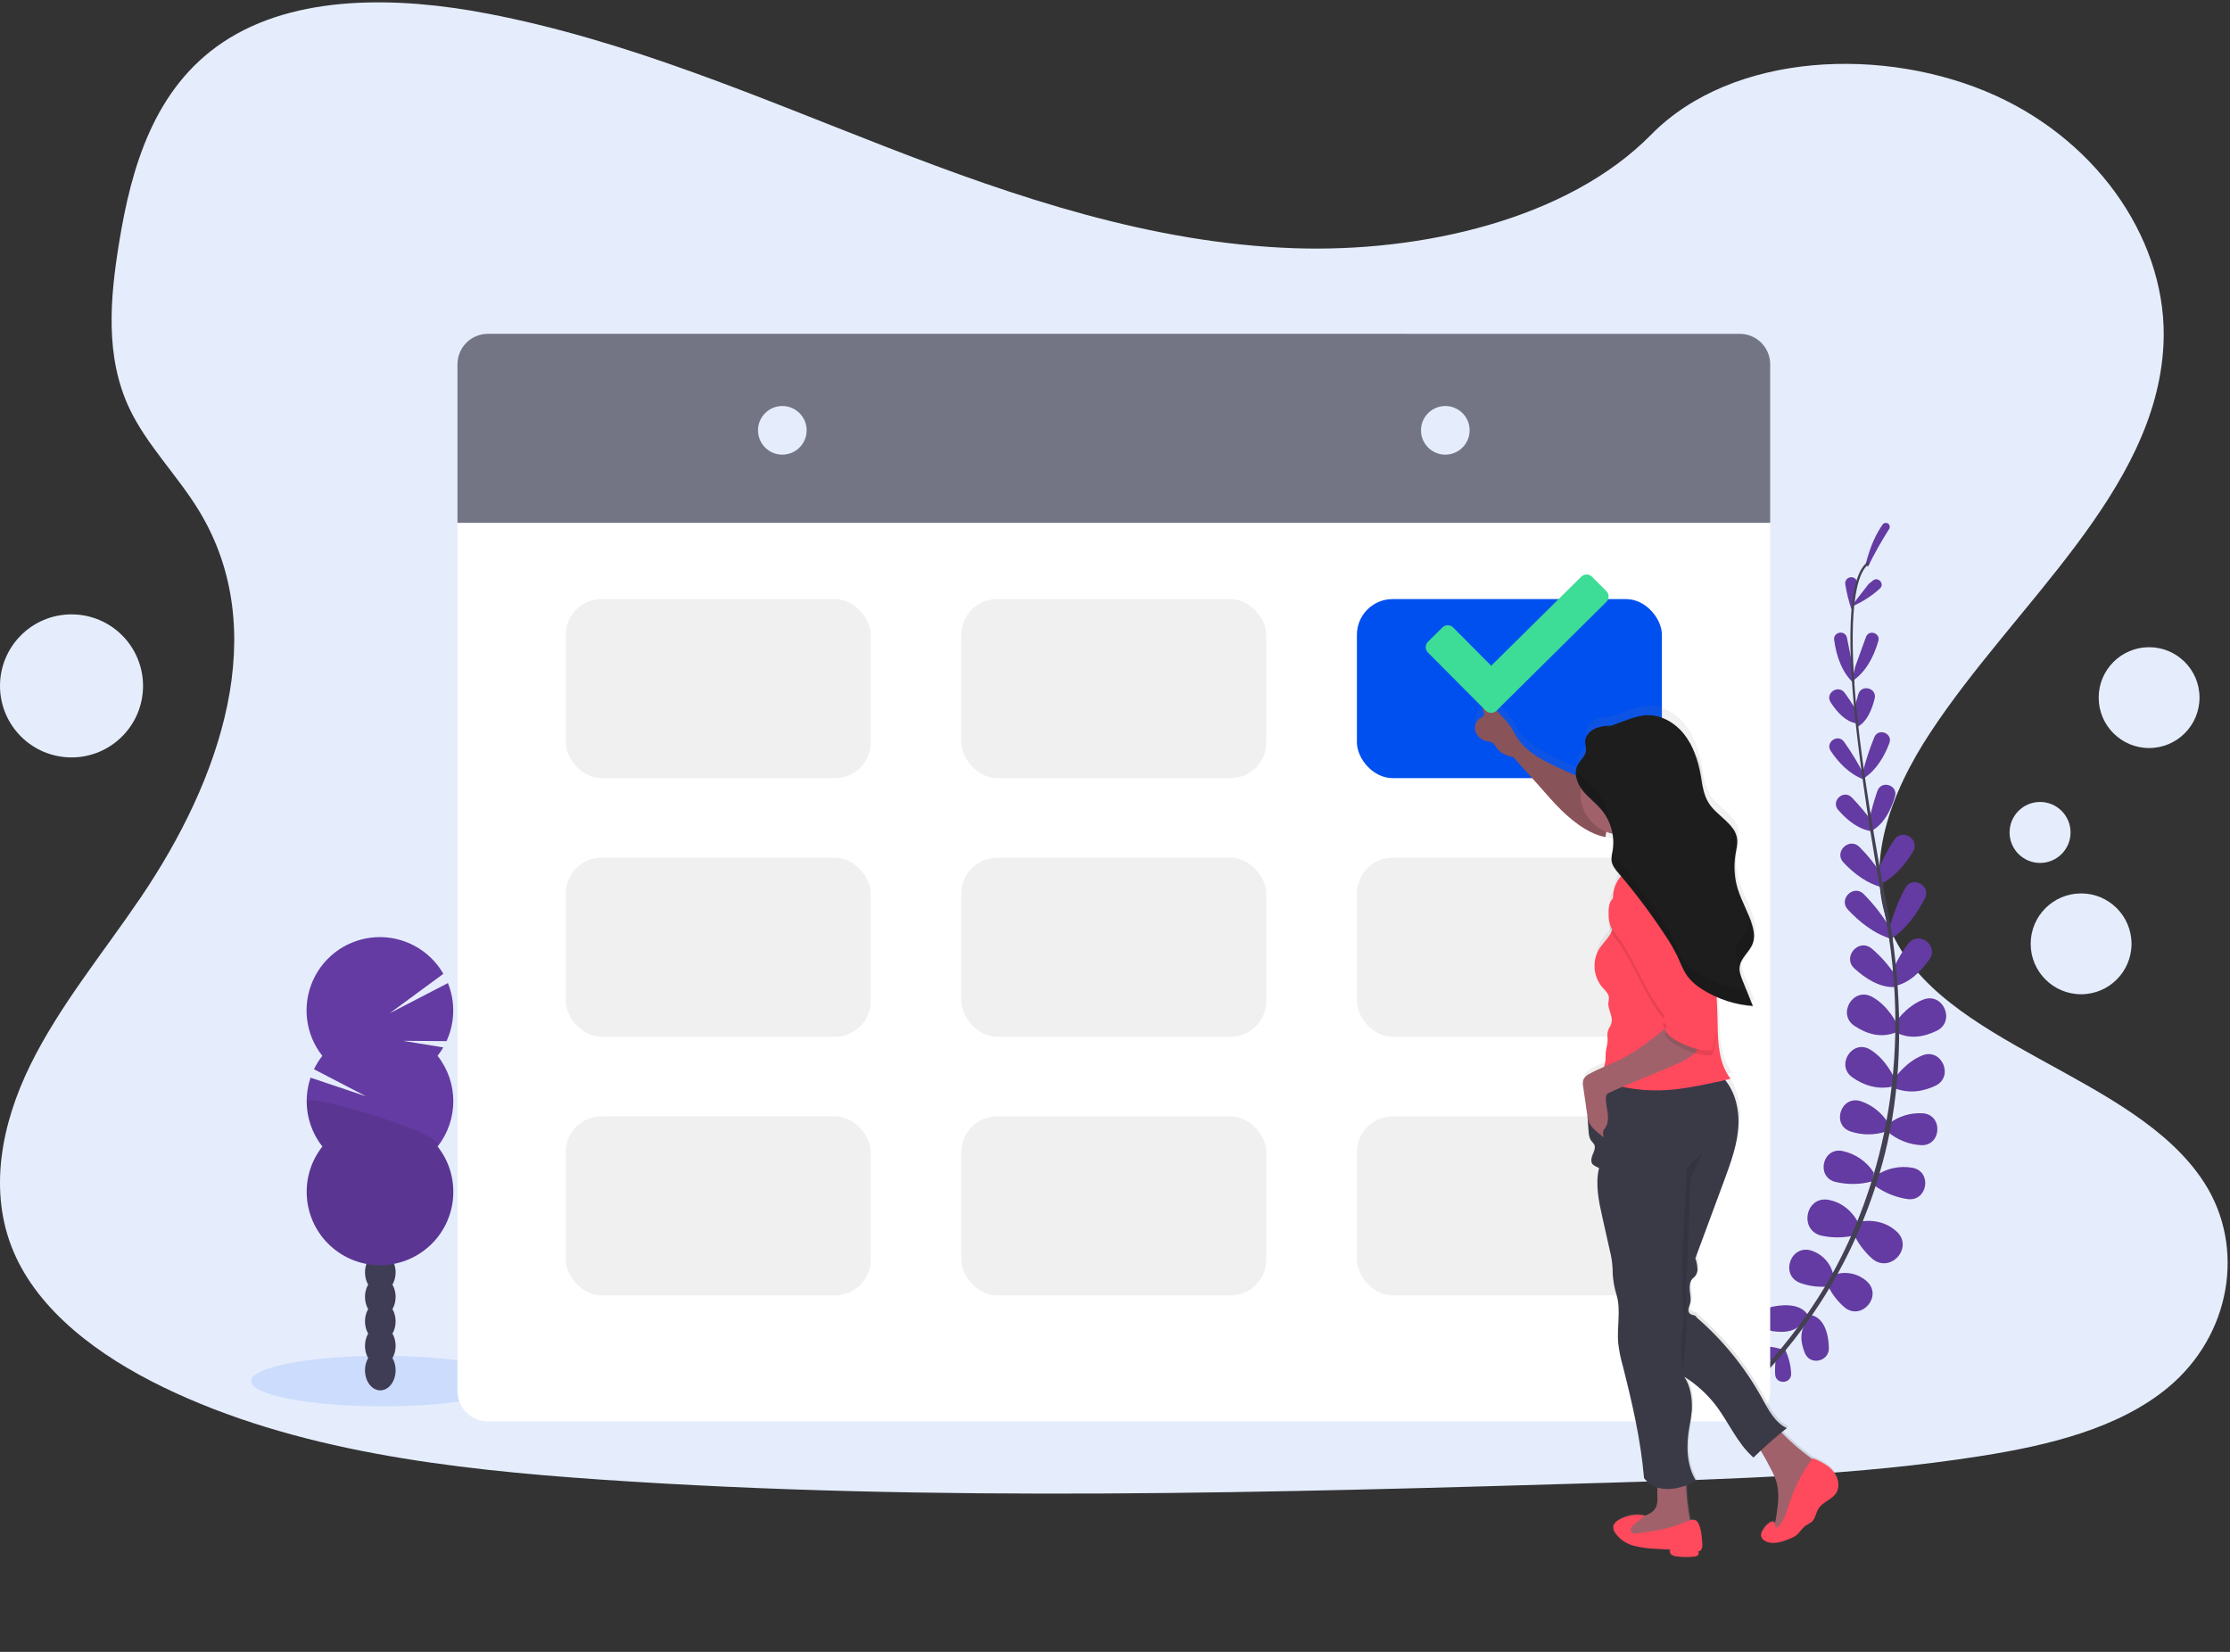
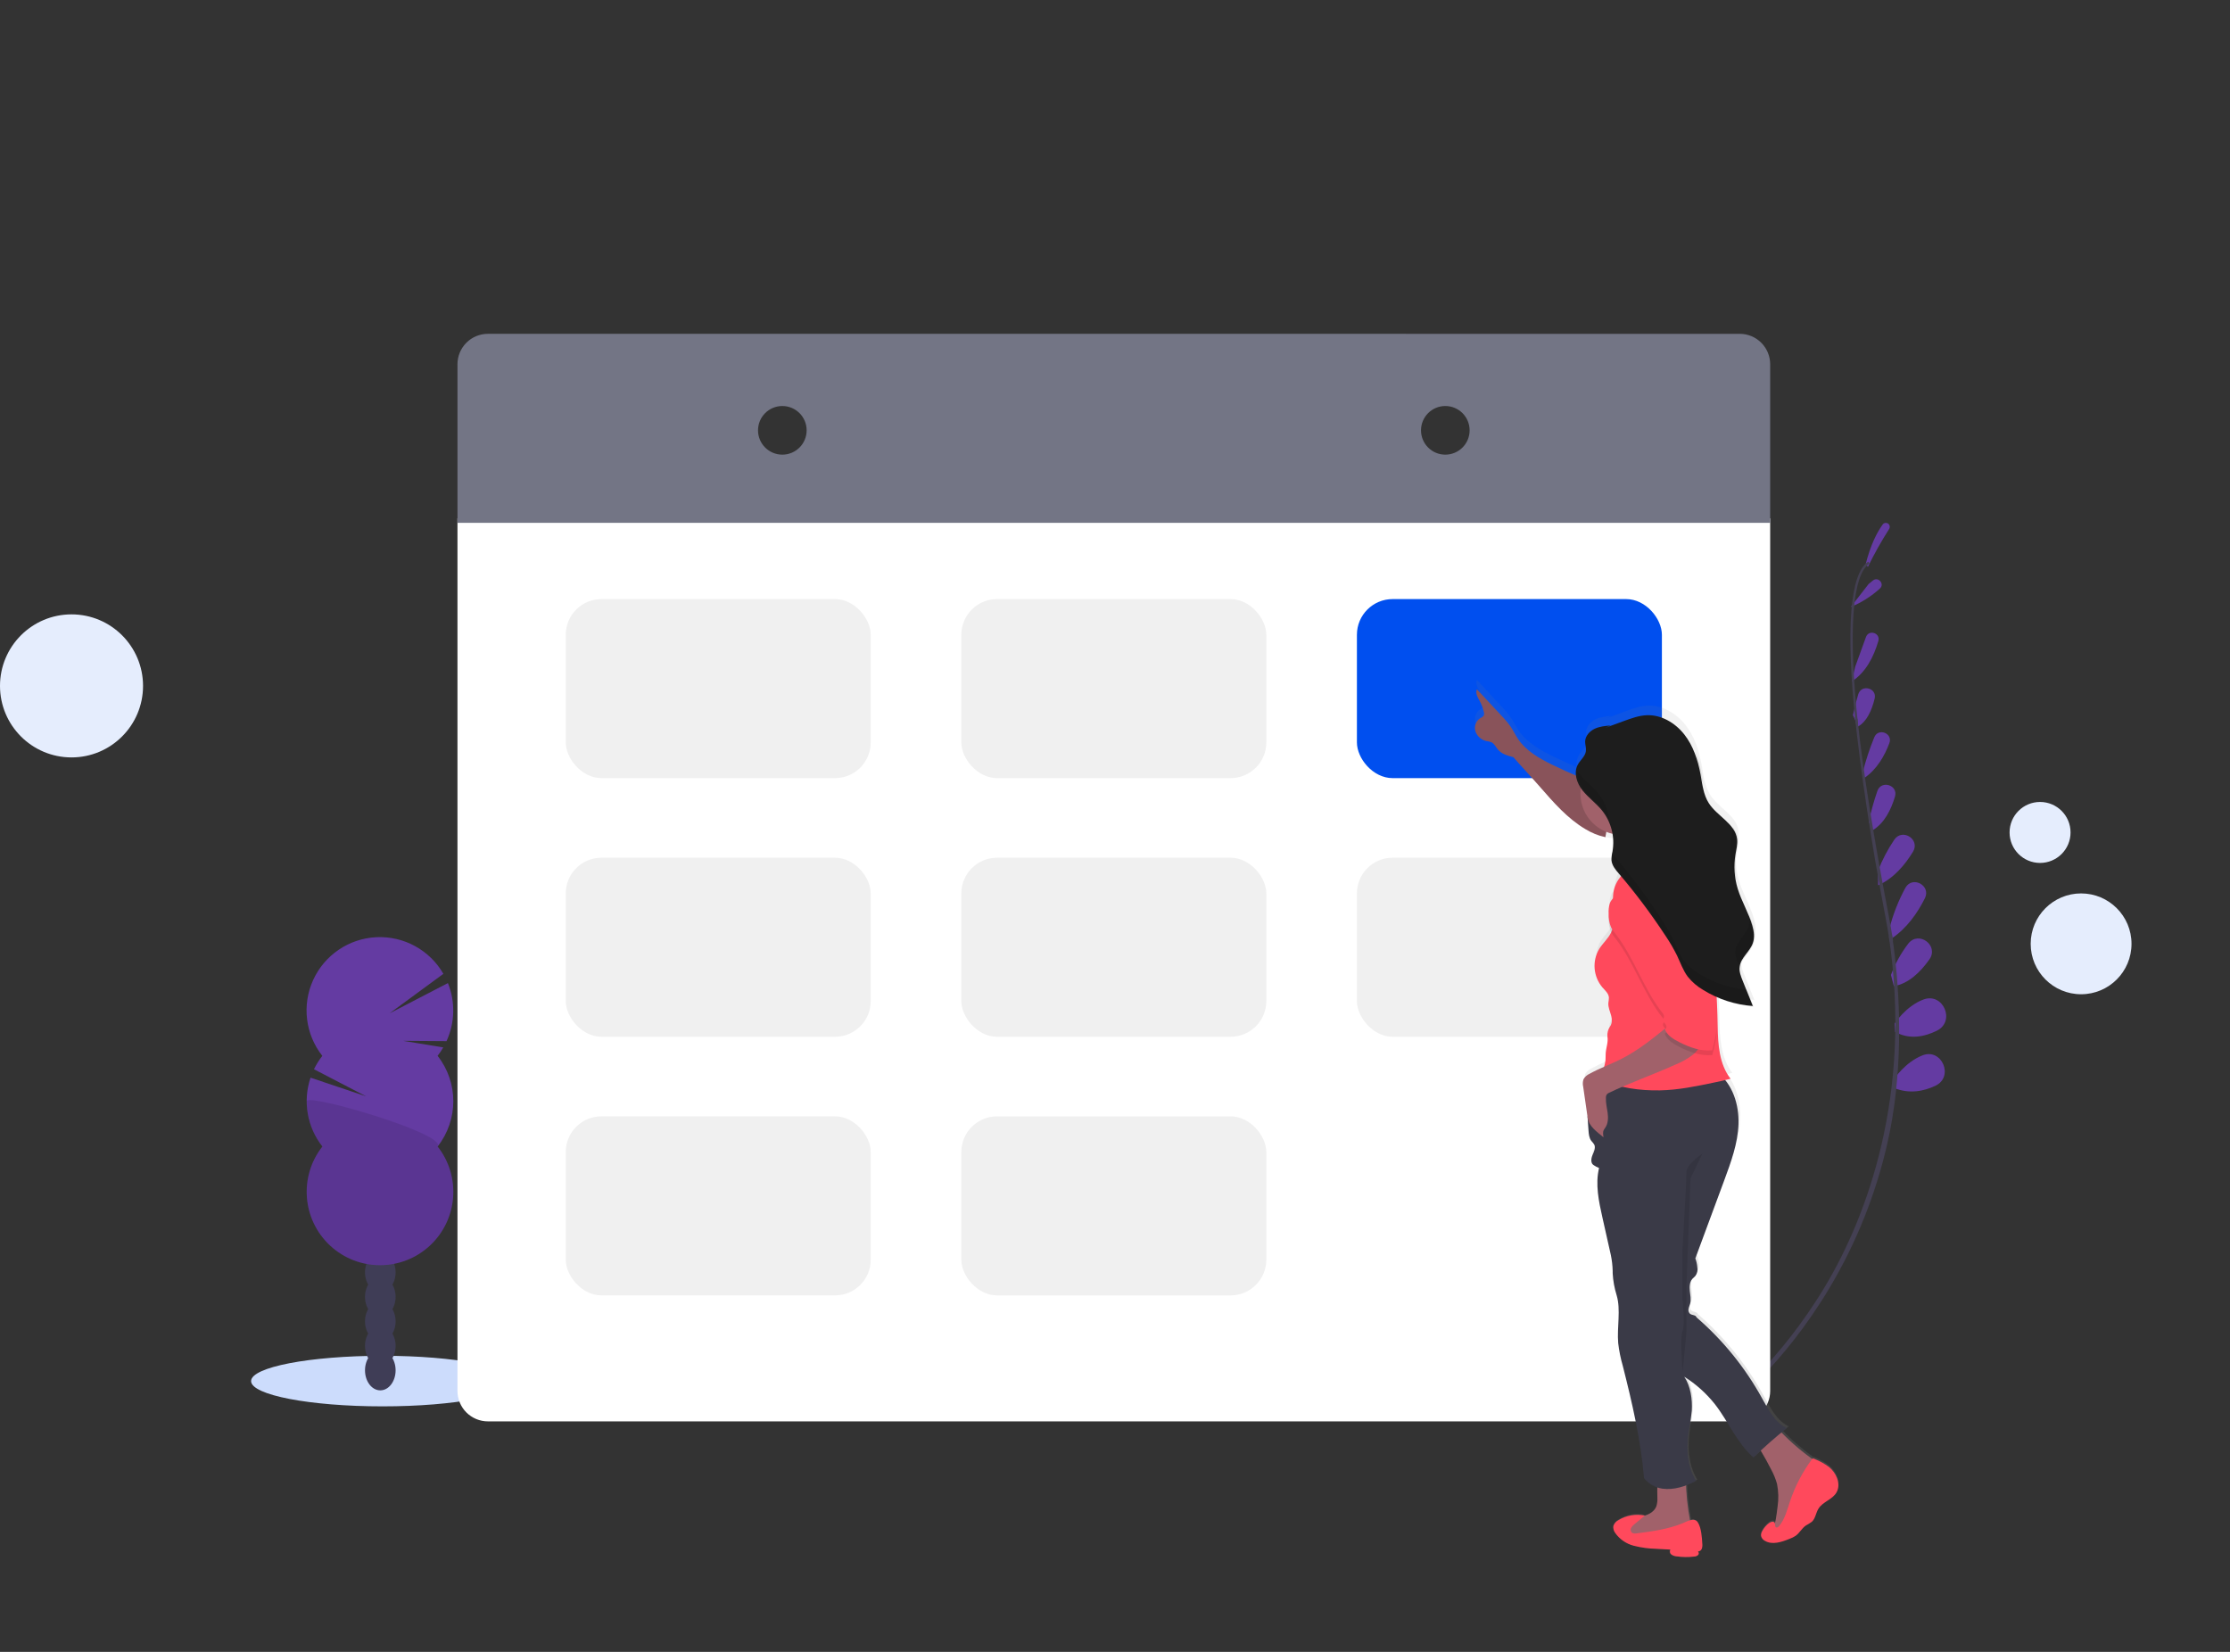
<svg xmlns="http://www.w3.org/2000/svg" width="540" height="400" viewBox="0 0 540 400">
  <rect x="0" y="0" width="540" height="400" fill="#333333" stroke="none" />
  <defs>
    <linearGradient id="prefix__a" x1="50.03%" x2="50.03%" y1="99.998%" y2="-.004%">
      <stop offset="0%" stop-color="gray" stop-opacity=".25" />
      <stop offset="54%" stop-color="gray" stop-opacity=".12" />
      <stop offset="100%" stop-color="gray" stop-opacity=".1" />
    </linearGradient>
  </defs>
  <g fill="none" fill-rule="evenodd" transform="translate(0 .565)">
    <g transform="translate(0 .003)">
-       <path fill="#E5EDFD" d="M313.412 59.54c-34.58-1.2-67.515-12.37-98.967-24.586C182.992 22.737 151.84 9.2 118.083 2.729 96.377-1.437 71.548-2.026 54.055 9.617 37.22 20.819 31.784 40.157 28.857 58.105c-2.2 13.503-3.49 27.71 2.535 40.351 4.184 8.773 11.616 16.149 16.737 24.553 17.881 29.25 5.26 65.31-14.136 93.871-9.086 13.393-19.635 26.174-26.646 40.433-7.01 14.259-10.244 30.598-4.08 45.168 6.084 14.417 20.564 25.246 36.283 32.866 31.869 15.445 69.452 19.874 106.098 22.38 81.125 5.55 162.686 3.148 244.026.742 30.1-.894 60.337-1.794 89.949-6.452 16.446-2.583 33.422-6.697 45.364-16.594 15.154-12.575 18.913-33.87 8.756-49.64-17.034-26.452-64.134-33.005-76.037-61.408-6.557-15.622.177-33.028 9.703-47.516 20.43-31.092 54.675-58.356 56.478-93.89 1.243-24.396-15.222-48.848-40.678-60.394-26.684-12.102-63.68-10.58-83.368 9.456-20.272 20.63-55.894 28.566-86.429 27.509z" />
-       <path fill="#643BA2" d="M431.504 326.177c-1.94-.628-3.991-.846-6.02-.64-2.473.267-2.124 4.032.358 3.855 1.241-.096 2.47-.322 3.663-.675l2-2.54zM432.255 326.21c.893 1.837 1.395 3.839 1.473 5.88.081 2.487-3.697 2.664-3.869.181-.075-1.243-.02-2.49.163-3.721l2.233-2.34zM437.879 318.156s-1.21-3.798-8.608-2.325c-3.348.665-3.257 5.467.095 5.974h.144c4.883.68 6.58-1.258 8.369-3.65zM438.649 317.931s3.974.311 4.222 7.845c.115 3.39-4.576 4.42-5.834 1.272 0-.048-.033-.091-.053-.139-1.755-4.596-.258-6.692 1.665-8.978zM443.957 308.221c-.569-2.807-2.61-5.087-5.337-5.96-5.007-1.578-7.652 5.912-2.76 7.816 2.025.74 4.181 1.052 6.332.918l1.765-2.774zM450.064 295.713s-2.023-4.783-7.27-5.74c-5.56-1.019-7.244 7.337-1.75 8.672 2.466.536 5.015.557 7.49.062l1.53-2.994zM453.75 283.396c-1.73-2.72-4.492-4.62-7.65-5.262-4.783-.899-6.394 6.262-1.698 7.486 2.949.721 6.033.679 8.962-.124l.387-2.1zM457.228 271.39c-1.526-2.516-3.9-4.404-6.696-5.324-4.782-1.468-7.144 5.783-2.39 7.362 2.817.935 5.864.923 8.674-.034l.412-2.004zM458.69 260.45s-1.912-4.486-5.81-6.858c-4.342-2.646-8.478 3.826-4.303 6.74 2.572 1.802 5.867 3.046 9.717 2.214l.397-2.095zM459.413 247.474s-2.109-4.53-6.155-6.697c-4.524-2.391-8.46 4.219-4.198 7.07 2.788 1.86 6.269 3.066 9.966 1.612l.387-1.985zM458.963 235.64c-1.578-2.45-3.512-4.65-5.738-6.53-3.166-2.587-7.173 2.072-4.175 4.837 2.769 2.54 6.217 4.673 9.78 4.5l.133-2.807zM457.763 224.285c-1.808-3.05-3.986-5.865-6.485-8.38-2.477-2.392-6.14 1.252-3.825 3.773 2.673 2.87 6.279 5.845 10.611 7.146l-.3-2.54zM455.444 210.93c-1.491-2.318-3.227-4.469-5.18-6.415-2.496-2.444-6.26 1.234-3.863 3.774 2.544 2.703 5.834 5.233 9.693 6.094l-.65-3.453zM453.416 198.47c-1.533-2.076-3.196-4.052-4.978-5.918-2-2.061-5.194.837-3.31 3.01 2.215 2.553 5.055 4.816 8.322 5.18l-.034-2.273zM451.312 186.913c-1.398-2.737-2.996-5.367-4.782-7.869-1.497-2.047-4.615.144-3.204 2.249 1.846 2.76 4.409 5.49 7.776 6.806l.21-1.186zM449.576 171.554s-1.181-2.004-2.87-4.334c-1.558-2.147-4.848.072-3.404 2.296 1.626 2.492 3.663 4.616 6.035 5.037l.239-3zM448.749 161.375l-1.497-7.486c-.397-1.98-3.348-1.506-3.109.479.536 3.998 1.913 8.021 4.912 10.662l-.306-3.655zM449.638 140.1c-.288-.686-1.043-1.047-1.757-.842-.715.205-1.163.911-1.045 1.645.333 2.08.838 4.127 1.511 6.122l1.291-6.926zM444.292 308.073c2.72-.898 5.713-.254 7.823 1.683 3.826 3.574-1.348 9.567-5.427 6.271-1.644-1.394-2.984-3.112-3.936-5.046l1.54-2.908zM450.403 295.258s5.031-1.215 8.924 2.43c4.127 3.865-1.578 10.193-5.925 6.573-1.9-1.663-3.435-3.7-4.51-5.984l1.511-3.019zM454.08 284.238c2.629-1.882 5.91-2.61 9.087-2.019 4.782.957 3.591 8.194-1.224 7.577-3.004-.436-5.848-1.63-8.264-3.468l.402-2.09zM457.467 271.457c2.35-1.765 5.254-2.632 8.187-2.444 5.002.435 4.466 8.036-.54 7.72-2.965-.185-5.787-1.336-8.035-3.277l.388-1.999z" />
      <path fill="#643BA2" d="M458.629 260.762s2.654-4.095 6.89-5.769c4.702-1.86 7.72 5.185 3.152 7.352-2.869 1.354-6.327 2.038-10 .55l-.042-2.133zM458.796 247.278s2.683-4.21 6.973-5.817c4.782-1.794 7.838 5.286 3.242 7.558-3.008 1.483-6.619 2.22-10.09.296l-.125-2.037zM457.897 235.516c1.017-2.73 2.436-5.294 4.208-7.606 2.535-3.21 7.465.479 5.113 3.827-2.162 3.075-5.05 5.893-8.608 6.49l-.713-2.711zM457.529 224.265c.88-3.442 2.184-6.762 3.883-9.882 1.717-2.975 6.246-.512 4.706 2.56-1.76 3.515-4.4 7.365-8.197 9.829l-.392-2.507zM454.755 210.308c1.033-2.653 2.358-5.183 3.95-7.543 1.97-2.87 6.337-.058 4.534 2.908-1.96 3.233-4.725 6.486-8.431 8.131l-.053-3.496zM452.546 198.402c.533-2.523 1.225-5.01 2.07-7.447.957-2.712 5.074-1.402 4.261 1.358-.956 3.243-2.596 6.482-5.413 8.17l-.918-2.08zM451.01 186.688c.739-2.986 1.698-5.914 2.87-8.758.995-2.334 4.534-.914 3.634 1.459-1.166 3.109-3.041 6.352-6.016 8.4l-.487-1.1zM448.71 172.606s.45-2.281 1.268-5.041c.755-2.545 4.6-1.545 3.974 1.033-.698 2.87-1.913 5.572-4.017 6.759l-1.225-2.75zM449.246 160.868l2.602-7.175c.688-1.913 3.558-.985 2.998.957-1.124 3.874-3.075 7.653-6.446 9.806l.846-3.588zM452.488 140.85s.407-.325 1.029-.837c1.267-1.052 2.921.785 1.726 1.913-2.081 1.893-4.474 3.41-7.073 4.487l4.318-5.563zM452.316 136.694c1.555-3.176 3.287-6.261 5.189-9.242.225-.425.1-.951-.293-1.23-.393-.277-.931-.22-1.257.135-1.53 2.095-3.031 5.161-4.17 9.667l.531.67z" />
      <path fill="#444053" fill-rule="nonzero" d="M449.351 174.673l.555-.058c-2.391-22.295-1.382-36.042 2.798-38.706l-.302-.478c-4.428 2.836-5.48 16.402-3.05 39.242z" />
      <path fill="#444053" fill-rule="nonzero" d="M457.577 227.384l.827-.124c-.31-2.062-.67-4.157-1.071-6.219-3.482-18.095-6.188-34.822-7.542-47.526l-.607-.478c1.358 12.728 3.826 30.034 7.331 48.153.392 2.047.75 4.137 1.062 6.194z" />
      <path fill="#444053" fill-rule="nonzero" d="M418.84 340.068c.125-.1 12.865-9.849 24.05-28.547 6.556-10.941 11.334-22.855 14.156-35.295 3.534-15.55 3.634-33.66 1.085-50.621l-.746.598c5.739 38.065-5.207 67.62-15.422 84.706-11.076 18.526-23.667 28.174-23.796 28.27l.674.889z" />
      <ellipse cx="92.628" cy="333.859" fill="#CCDCFC" rx="31.826" ry="6.123" />
      <ellipse cx="92.092" cy="331.257" fill="#3F3D56" fill-rule="nonzero" rx="3.706" ry="4.85" />
      <ellipse cx="92.092" cy="325.326" fill="#3F3D56" fill-rule="nonzero" rx="3.706" ry="4.85" />
      <ellipse cx="92.092" cy="319.4" fill="#3F3D56" fill-rule="nonzero" rx="3.706" ry="4.85" />
      <ellipse cx="92.092" cy="313.468" fill="#3F3D56" fill-rule="nonzero" rx="3.706" ry="4.85" />
      <ellipse cx="92.092" cy="307.537" fill="#3F3D56" fill-rule="nonzero" rx="3.706" ry="4.85" />
      <ellipse cx="92.092" cy="301.611" fill="#3F3D56" fill-rule="nonzero" rx="3.706" ry="4.85" />
      <ellipse cx="92.092" cy="295.679" fill="#3F3D56" fill-rule="nonzero" rx="3.706" ry="4.85" />
      <path fill="#643BA2" d="M105.96 255.098c.508-.644.97-1.323 1.383-2.033l-9.737-1.597 10.52.076c2.044-4.44 2.167-9.528.34-14.062l-14.126 7.327 13.027-9.566c-3.32-5.764-9.583-9.188-16.227-8.872-6.643.317-12.552 4.32-15.31 10.374-2.756 6.054-1.9 13.141 2.222 18.363-.788 1.004-1.466 2.09-2.023 3.238l12.64 6.567L75.2 260.39c-1.92 5.684-.84 11.954 2.87 16.67-5.727 7.278-4.898 17.736 1.903 24.021 6.802 6.286 17.291 6.286 24.093 0 6.801-6.285 7.63-16.743 1.903-24.022 5.069-6.438 5.069-15.512 0-21.95l-.01-.01z" />
      <path fill="#000" fill-rule="nonzero" d="M74.264 266.076c-.004 3.98 1.334 7.846 3.797 10.973-5.727 7.278-4.898 17.737 1.904 24.022 6.801 6.285 17.29 6.285 24.092 0s7.63-16.744 1.904-24.022c2.381-3.019-31.697-12.968-31.697-10.973z" opacity=".1" />
      <path fill="#FFF" fill-rule="nonzero" d="M110.776 124.96v211.281c0 1.957.777 3.833 2.16 5.216s3.259 2.16 5.214 2.16h303.13c4.072 0 7.374-3.302 7.374-7.376v-211.28H110.776z" />
      <rect width="73.852" height="43.355" x="136.997" y="144.5" fill="#F0F0F0" rx="8.65" />
      <rect width="73.852" height="43.355" x="328.582" y="144.5" fill="#004FEF" rx="8.65" transform="rotate(-180 365.507 166.178)" />
      <rect width="73.852" height="43.355" x="232.789" y="144.5" fill="#F0F0F0" rx="8.65" transform="rotate(-180 269.715 166.178)" />
      <rect width="73.852" height="43.355" x="136.997" y="207.127" fill="#F0F0F0" rx="8.65" />
      <rect width="73.852" height="43.355" x="328.582" y="207.127" fill="#F0F0F0" rx="8.65" transform="rotate(-180 365.507 228.805)" />
      <rect width="73.852" height="43.355" x="232.789" y="207.127" fill="#F0F0F0" rx="8.65" transform="rotate(-180 269.715 228.805)" />
      <rect width="73.852" height="43.355" x="136.997" y="269.754" fill="#F0F0F0" rx="8.65" />
-       <rect width="73.852" height="43.355" x="328.582" y="269.759" fill="#F0F0F0" rx="8.65" transform="rotate(-180 365.507 291.437)" />
      <rect width="73.852" height="43.355" x="232.789" y="269.759" fill="#F0F0F0" rx="8.65" transform="rotate(-180 269.715 291.437)" />
      <path fill="#737585" d="M110.776 87.646v38.386h317.878V87.646c0-1.957-.775-3.834-2.158-5.218-1.383-1.385-3.26-2.162-5.216-2.162H118.15c-1.956 0-3.833.777-5.216 2.162-1.383 1.384-2.158 3.261-2.158 5.218zm78.667 21.879c-3.25 0-5.886-2.637-5.886-5.888 0-3.252 2.635-5.889 5.886-5.889 3.252 0 5.887 2.637 5.887 5.889 0 3.251-2.635 5.888-5.887 5.888zm160.544 0c-3.252 0-5.887-2.637-5.887-5.888 0-3.252 2.635-5.889 5.887-5.889 3.25 0 5.887 2.637 5.887 5.889 0 1.563-.622 3.062-1.728 4.166-1.106 1.105-2.606 1.724-4.169 1.722h.01z" />
    </g>
    <circle cx="494.006" cy="201.012" r="7.382" fill="#E5EDFD" />
-     <circle cx="520.41" cy="168.363" r="12.208" fill="#E5EDFD" />
    <circle cx="503.943" cy="227.984" r="12.208" fill="#E5EDFD" />
    <circle cx="17.319" cy="165.524" r="17.319" fill="#E5EDFD" />
    <path fill="url(#prefix__a)" fill-rule="nonzero" d="M442.948 354.311c-1.09-.819-2.286-1.489-3.554-1.992-.097-.05-.203-.078-.311-.081-2.625-1.88-5.078-3.987-7.33-6.297.48-.383.92-.755 1.39-1.123-2.874-1.367-4.47-4.496-6.021-7.32-4.104-7.507-9.51-14.227-15.97-19.847-.158-.607-1.083-.478-1.576-.87-.328-.314-.461-.779-.35-1.218.077-.44.278-.846.388-1.276.264-1.008.034-2.069-.081-3.106-.115-1.036-.067-2.193.622-2.967.22-.253.503-.449.719-.707.458-.614.632-1.395.479-2.145-.052-.744-.214-1.477-.48-2.174 2.348-6.37 4.694-12.752 7.038-19.145 1.643-4.462 3.3-9.02 3.468-13.78.134-3.822-.853-7.792-3.171-10.711.421-.1.843-.206 1.26-.325-2.74-3.622-3.038-8.419-3.11-12.982-.038-2.274-.116-4.55-.234-6.827.795.348 1.6.659 2.424.927l.766.234c1.244.363 2.514.635 3.799.812.565.081 1.14.143 1.71.181-.824-2.057-1.647-4.118-2.467-6.182-.427-.913-.687-1.896-.767-2.9v-.191c0-.115 0-.23.024-.344.033-.274.096-.543.187-.803.042-.129.092-.255.149-.378.17-.376.375-.736.613-1.075.172-.262.364-.516.555-.774.714-.83 1.294-1.767 1.72-2.776.168-.51.257-1.043.263-1.581.01-.545-.039-1.09-.143-1.624-.067-.354-.154-.712-.25-1.056-.062-.215-.129-.43-.196-.64l-.057-.173c-.053-.162-.106-.32-.163-.477l-.058-.163c-.062-.172-.124-.34-.191-.511l-.039-.1c-.914-2.346-2.131-4.582-2.874-6.995-.195-.642-.355-1.295-.479-1.954-.033-.168-.057-.34-.086-.507-.029-.167-.043-.287-.062-.43-.02-.143-.043-.334-.062-.502l-.043-.477c0-.153-.024-.306-.034-.478 0-.292-.029-.583-.034-.874v-.311-.664-.354c0-.22.034-.44.053-.654 0-.105 0-.21.034-.31.032-.32.075-.638.13-.956.047-.282.1-.569.157-.856.174-.784.264-1.585.268-2.389 0-.152 0-.31-.033-.477-.034-.168-.038-.258-.062-.383-.003-.038-.003-.076 0-.114 0-.086-.044-.172-.063-.258-.019-.086-.024-.082-.038-.12-.014-.038-.053-.167-.081-.248-.03-.081-.024-.072-.039-.11-.014-.038-.067-.172-.105-.253l-.034-.086c-.048-.105-.1-.206-.153-.306-.186-.349-.4-.681-.642-.994-1.576-2.064-4.196-3.636-5.638-5.91-.842-1.474-1.39-3.096-1.614-4.778-.072-.382-.134-.764-.201-1.142-.067-.377-.125-.75-.192-1.123-.043-.23-.086-.478-.134-.688l-.029-.148c-.038-.181-.076-.368-.12-.55l-.028-.128c-.043-.191-.086-.383-.134-.574l-.029-.1c-.048-.2-.1-.401-.153-.602-.002-.024-.002-.048 0-.072-.058-.21-.12-.42-.182-.63v-.043c-.067-.22-.134-.435-.206-.65-.072-.22-.149-.444-.23-.664-.086-.225-.168-.45-.259-.67-.602-1.538-1.418-2.986-2.424-4.3-2.193-2.809-5.585-4.825-9.1-4.691-1.888.072-3.699.73-5.476 1.385l-4.613 1.697 1.289-.593c-1.341.12-2.711.244-3.923.836-1.212.593-2.237 1.754-2.275 3.11-.024.789.287 1.573.186 2.356-.167 1.295-1.36 2.174-1.978 3.32-.362.692-.528 1.468-.479 2.246v.306c-.002.026-.002.051 0 .077v.153c-1.916-.832-3.832-1.697-5.748-2.624-3.166-1.552-6.37-3.378-8.344-6.32-.633-.956-1.121-1.988-1.749-2.934-.72-1.018-1.52-1.977-2.395-2.867l-5.877-6.345c-.45.846.13 1.844.584 2.685.484.882.85 1.823 1.088 2.8.116.318.105.669-.029.98-.214.256-.491.452-.805.568-1.104.693-1.601 2.04-1.212 3.282.425 1.21 1.457 2.107 2.716 2.36.415.048.822.147 1.212.297.71.349 1.044 1.16 1.552 1.768.925 1.108 2.395 1.524 3.799 1.887 2.174 2.504 4.435 4.902 6.61 7.406 3.29 3.789 6.658 7.644 10.95 10.205.446.268.9.516 1.36.746 0 .076 0 .152-.024.229-.12.565-.047 1.153.206 1.672.384.607 1.174.789 1.878.913l3.248.578c-.029.42-.082.838-.158 1.252-.043.253-.096.501-.144.755l-.057.324v.048c0 .015 0 .172-.034.263-.034.09 0 .062 0 .09v.636c.11 1.271.958 2.322 1.806 3.292l.455.55c-.722.907-1.228 1.965-1.48 3.096-.145.709-.215 1.431-.211 2.155-.434.413-.763.924-.958 1.49-.227.783-.311 1.6-.25 2.413V219.8c-.055 1.141.135 2.282.557 3.344.043.086.09.163.134.244-.719 1.405-1.916 2.499-2.774 3.822-1.776 3.01-1.472 6.808.762 9.499.656.755 1.5 1.48 1.576 2.484-.012.455-.056.909-.134 1.357-.077 1.08.421 2.102.69 3.149.225.87.234 1.91-.264 2.608-.504.733-.736 1.619-.656 2.504.244 1.352-.316 2.704-.412 4.076-.043.587 0 1.184-.053 1.772-.069.563-.186 1.12-.35 1.663 0 .057-.028.12-.047.181-1.184.521-2.357 1.061-3.488 1.687-.61.271-1.115.734-1.437 1.319-.19.587-.217 1.214-.076 1.815l1.02 7.081-.177-.076c.08 1.16.163 2.323.249 3.492.062.884.144 1.82.67 2.528.269.285.51.594.724.922.402.812-.077 1.758-.431 2.59-.355.83-.48 2.011.301 2.46.408.283.846.517 1.308.698-.958 3.984-.077 8.16.814 12.16.68 3.057 1.362 6.112 2.046 9.163.267 1.297.418 2.614.45 3.937v.574c.096 1.82.418 3.62.958 5.36 1.063 3.574.043 7.865.378 11.759.223 1.873.598 3.725 1.121 5.537 2.314 9.155 4.378 18.128 5.174 27.54.85 1.08 2.004 1.884 3.314 2.308-.095 1.156.034 2.48 0 3.153-.001.558-.088 1.112-.258 1.644-.407 1.06-1.437 1.753-2.506 2.126-.335.115-.675.205-1.02.287l.383-.325c-2.19-.475-4.479-.073-6.375 1.118-.602.306-1.056.839-1.26 1.48-.079.608.079 1.222.44 1.716 1.055 1.54 2.627 2.653 4.432 3.14 1.783.468 3.616.723 5.46.759l3.382.196c-.238.398-.143.91.22 1.199.363.264.793.42 1.24.45 1.383.204 2.786.225 4.173.061.348-.01.684-.13.958-.344.13-.117.203-.282.203-.456 0-.174-.074-.34-.203-.456.415-.014.78-.279.92-.67.132-.388.175-.8.124-1.208-.09-1.572-.23-3.856-1.049-5.256-.29-.523-.896-.789-1.48-.65-.53-2.797-.85-5.63-.958-8.475.844-.316 1.667-.686 2.462-1.109-2.352-3.789-2.395-8.6-1.676-13.005.285-1.391.494-2.796.627-4.21.158-2.819-.268-6.01-1.834-8.342 2.855 1.811 5.382 4.093 7.472 6.747 3.31 4.3 5.327 9.508 9.384 13.091.533-.52 1.073-1.035 1.619-1.548.856 1.446 1.665 2.922 2.428 4.429.6 1.108 1.072 2.28 1.409 3.493.373 1.855.417 3.762.13 5.633-.113.994-.248 1.983-.408 2.967-.064.421-.162.836-.292 1.242-.002-.13-.033-.257-.091-.373-.254-.444-.958-.243-1.342.063-.682.51-1.246 1.162-1.652 1.91-.224.366-.327.792-.297 1.219.125.52.477.958.958 1.195 1.777 1.036 4.01.286 5.916-.478.526-.19 1.028-.441 1.494-.75.958-.688 1.48-1.82 2.434-2.49.508-.278 1-.588 1.47-.927.886-.807.958-2.169 1.605-3.191 1.073-1.763 3.473-2.217 4.411-4.085 1.088-2.064-.182-4.668-1.82-6.016z" />
    <path fill="#A1616A" fill-rule="nonzero" d="M401.342 362.559c-.003.561-.092 1.118-.265 1.652-.404 1.065-1.443 1.76-2.512 2.134-1.068.374-2.204.486-3.291.811-.478.11-.92.341-1.285.671-.963.972-.385 2.722.74 3.446 1.127.724 2.561.7 3.899.608 2.839-.167 5.659-.572 8.431-1.21 1.001-.239 2.17-.705 2.33-1.73.03-.327.004-.656-.077-.973-.683-3.479-1.046-7.015-1.083-10.561 0-.234-5.583-.384-6.102-.044-1.165.773-.722 4-.785 5.196zM426.352 350.68c.91 1.518 1.765 3.066 2.564 4.644.592 1.09 1.06 2.245 1.394 3.441.367 1.829.41 3.708.128 5.551-.11.977-.247 1.952-.408 2.926-.156.954-.407 2.038-1.218 2.587.732.437 1.621.516 2.417.215.783-.305 1.504-.75 2.129-1.313 4.062-3.374 7.11-8.276 7.261-13.579.043-.414-.034-.831-.222-1.202-.192-.26-.434-.477-.711-.64-3.032-2.079-5.847-4.46-8.404-7.106-.15-.204-.37-.345-.617-.397-.194.002-.384.056-.55.158-1.559.787-4.166 1.909-4.815 3.699.444.225.81.58 1.052 1.016z" />
    <path fill="#FF495C" d="M407.44 368.296c-3.485 1.43-7.26 1.946-11.031 2.437-.484.057-1.002.096-1.322-.238-.26-.32-.294-.762-.087-1.116.206-.344.48-.643.809-.878l2.502-2.065c-2.182-.456-4.458-.07-6.36 1.078-.598.293-1.053.808-1.268 1.43-.08.6.079 1.208.445 1.694 1.071 1.52 2.657 2.616 4.472 3.09 1.802.46 3.652.712 5.513.75l3.389.19c-.242.394-.144.903.227 1.183.368.264.804.421 1.258.453 1.396.2 2.811.22 4.211.057.352-.006.692-.125.968-.339.13-.114.204-.277.204-.448 0-.171-.074-.334-.204-.448.419-.013.787-.275.93-.663.13-.382.172-.788.126-1.188-.092-1.545-.233-3.815-1.06-5.165-.828-1.35-2.551-.29-3.722.186zM442.925 354.688c-1.099-.814-2.3-1.48-3.573-1.979-.103-.08-.237-.107-.362-.075-.126.032-.23.12-.283.239-2.274 3.086-4.05 6.51-5.263 10.147-.689 2.07-1.233 4.276-2.63 5.952-.182.222-.48.448-.731.318-.361-.183-.14-.766-.342-1.117-.25-.443-.934-.241-1.343.062-.689.512-1.254 1.17-1.657 1.927-.23.359-.335.784-.298 1.209.121.514.465.948.939 1.184 1.786 1.036 4.03.29 5.941-.481.528-.187 1.031-.437 1.498-.747.963-.679 1.488-1.81 2.446-2.47.511-.278 1.005-.587 1.478-.925.886-.804.963-2.158 1.608-3.178 1.079-1.749 3.491-2.201 4.435-4.06 1.055-2.076-.217-4.667-1.863-6.006z" />
    <path fill="#3A3A47" d="M415.82 259.104c3.75 2.821 5.323 7.837 5.156 12.533-.166 4.695-1.812 9.2-3.443 13.604-2.337 6.302-4.671 12.603-7.002 18.902.26.69.42 1.415.477 2.152.15.74-.024 1.51-.477 2.113-.22.253-.477.45-.716.698-.687.765-.73 1.913-.62 2.931.11 1.019.344 2.07.081 3.065-.11.426-.31.828-.386 1.258-.108.435.024.895.348 1.205.477.383 1.431.258 1.57.86 6.413 5.539 11.791 12.177 15.883 19.606 1.545 2.787 3.105 5.876 5.99 7.225-2.811 2.233-5.507 4.61-8.075 7.12-4.03-3.539-6.038-8.689-9.33-12.91-2.083-2.627-4.595-4.879-7.43-6.662 1.56 2.3 1.984 5.456 1.826 8.234-.132 1.396-.34 2.783-.625 4.156-.739 4.351-.672 9.085 1.67 12.843-2.5 1.301-5.371 2.267-8.161 1.88-1.751-.25-3.341-1.16-4.446-2.544-.791-9.296-2.862-18.17-5.146-27.194-.524-1.8-.896-3.641-1.112-5.504-.333-3.825.682-8.08-.381-11.61-.536-1.716-.856-3.492-.954-5.288v-.57c-.033-1.304-.183-2.604-.448-3.882l-2.032-9.047c-.888-3.954-1.775-8.076-.816-12.012-.457-.177-.893-.406-1.297-.683-.778-.445-.654-1.607-.3-2.43.352-.822.824-1.754.428-2.558-.21-.326-.452-.632-.72-.913-.524-.698-.606-1.621-.668-2.491l-.248-3.453c1.44.573 2.64 1.625 3.396 2.98-1.879-2.917-.953-7.078.435-10.262.53-2.004 2.311-3.419 4.378-3.476 7.646-1.31 16.985-4.557 23.195.124z" />
    <path fill="#000" fill-rule="nonzero" d="M412.24 278.804s-3.85 2.514-3.85 4.397c0 1.883-.976 18.828-.976 18.828v11.947s.64 6.28 0 7.847c-.64 1.568 0 8.789 0 9.73 0 .941.977-9.73.977-9.73v-11.316l.977-25.739 2.872-5.964z" opacity=".1" />
    <path fill="#A1616A" fill-rule="nonzero" d="M391.23 191.177l-2.178-.856c-4.45-1.797-8.906-3.6-13.214-5.708-3.132-1.535-6.306-3.346-8.256-6.239-.627-.956-1.11-1.96-1.732-2.901-.714-1.008-1.508-1.956-2.373-2.835l-5.817-6.263c-.446.837.124 1.822.58 2.649.476.871.838 1.802 1.076 2.768.112.31.1.653-.033.956-.21.256-.483.45-.792.564-1.09.673-1.585 2.008-1.2 3.236.423 1.201 1.444 2.088 2.685 2.333.41.048.813.146 1.2.292.702.349 1.035 1.147 1.538 1.745.915 1.094 2.372 1.51 3.757 1.864 2.155 2.472 4.39 4.838 6.544 7.31 3.255 3.738 6.586 7.543 10.837 10.077 1.51.93 3.163 1.599 4.892 1.98.572-3.712 1.403-7.379 2.486-10.972z" />
    <path fill="#000" fill-rule="nonzero" d="M391.23 191.177l-2.178-.856c-4.45-1.797-8.906-3.6-13.214-5.708-3.132-1.535-6.306-3.346-8.256-6.239-.627-.956-1.11-1.96-1.732-2.901-.714-1.008-1.508-1.956-2.373-2.835l-5.817-6.263c-.446.837.124 1.822.58 2.649.476.871.838 1.802 1.076 2.768.112.31.1.653-.033.956-.21.256-.483.45-.792.564-1.09.673-1.585 2.008-1.2 3.236.423 1.201 1.444 2.088 2.685 2.333.41.048.813.146 1.2.292.702.349 1.035 1.147 1.538 1.745.915 1.094 2.372 1.51 3.757 1.864 2.155 2.472 4.39 4.838 6.544 7.31 3.255 3.738 6.586 7.543 10.837 10.077 1.51.93 3.163 1.599 4.892 1.98.572-3.712 1.403-7.379 2.486-10.972z" opacity=".15" />
    <circle cx="392.65" cy="191.643" r="9.937" fill="#A1616A" fill-rule="nonzero" />
    <path fill="#FBBEBE" fill-rule="nonzero" d="M390.662 199.934s6.54 5.586 3.737 9.31c-2.802 3.723-4.363 6.21-.626 6.521 3.737.312 16.195-6.21 16.195-6.21s-11.523-9.31-9.655-14.895c1.869-5.586-9.65 5.274-9.65 5.274z" />
    <path fill="#FF495C" d="M396.588 209.19c-2.876.686-5.116 2.923-5.79 5.782-.744 3.373.834 7.145-.653 10.25-.7 1.477-2 2.582-2.879 3.968-1.771 2.957-1.467 6.703.758 9.34.658.744 1.502 1.463 1.579 2.444-.012.447-.056.893-.135 1.334-.076 1.062.423 2.072.691 3.1.226.853.235 1.877-.264 2.563-.503.719-.734 1.591-.652 2.463.24 1.333-.322 2.662-.417 4.01-.044.581 0 1.162-.053 1.743-.07.553-.186 1.1-.346 1.634l-.844 3.091c4.577 1.944 9.441 2.644 14.392 2.553 4.433-.085 8.803-.995 13.14-1.905 1.32-.276 2.639-.552 3.939-.91-2.744-3.562-3.037-8.283-3.114-12.765-.12-7.472-.682-14.932-1.684-22.339 1.33-2.49 1.92-5.268 2.466-8.035.246-1.115.349-2.256.307-3.396-.134-2.382-1.238-4.644-2.317-6.802-.988-1.972-2.058-4.048-4.26-4.9-1.08-.453-2.32-.318-3.277.356-1.664 1.248-1.17 3.401-1.597 5.24-.561 2.381-2.773 4.091-5.128 4.763-1.758.457-3.58.626-5.393.5-.362-.02-.681-.242-.825-.573-.145-.33-.089-.713.144-.99.772-.847 1.55-1.71 2.212-2.52z" />
    <path fill="#A1616A" fill-rule="nonzero" d="M404.327 247.574c-3.723 3.062-7.489 6.152-11.786 8.318-2.521 1.271-5.201 2.21-7.656 3.577-.607.268-1.11.728-1.435 1.31-.196.581-.222 1.207-.077 1.804l1.091 7.568c.302 2.05 2.259 3.37 3.828 4.679-.086-.689-.225-1.223.1-1.835.114-.19.237-.375.37-.553.67-1.02.693-2.344.53-3.557-.162-1.214-.478-2.407-.416-3.65-.027-.417.165-.82.507-1.058 5.345-2.585 11.101-4.569 16.504-7.024 1.43-.58 2.776-1.35 4.005-2.286 1.235-.953 2.066-2.341 2.325-3.885.05-.202.016-.416-.095-.592-.109-.12-.25-.203-.407-.24-2.421-.886-4.977-1.7-7.388-2.576z" />
    <path fill="#000" fill-rule="nonzero" d="M394.164 216.369c-1.828.31-3.751 1.263-4.372 3.027-.223.773-.306 1.58-.246 2.384-.057 1.128.132 2.256.554 3.303.312.578.683 1.121 1.109 1.62 4.377 5.645 6.575 12.734 10.838 18.468.379.506 1.07 1.163.857 1.76-.077.154-.145.313-.203.476-.04.313.077.625.312.834.227.21.404.47.517.758.08.3-.119.691-.427.668.512 1.592 2.08 2.521 3.567 3.275 2.473 1.253 5.21 2.24 7.963 1.968.516-2.083 1.236-4.438.948-6.56-.303-1.62-.837-3.186-1.587-4.652l-1.853-4.07c-1.577-3.476-3.169-6.975-5.367-10.088-.791-.985-1.458-2.066-1.984-3.217-.564-1.473-2.113-2.508-3.051-3.771-1.393-1.907-2.842-3.814-4.709-5.191-.748-.582-1.951-1.145-2.866-.992z" opacity=".1" />
    <path fill="#FF495C" d="M394.164 215.233c-1.828.31-3.752 1.264-4.372 3.023-.223.774-.306 1.58-.247 2.384-.056 1.129.133 2.256.555 3.304.311.578.683 1.121 1.108 1.62 4.377 5.646 6.575 12.735 10.839 18.47.379.506 1.07 1.164.857 1.76-.077.154-.145.314-.204.476-.039.314.078.626.313.835.227.21.404.469.516.758.08.3-.118.691-.426.667.512 1.593 2.08 2.522 3.567 3.276 2.473 1.254 5.21 2.24 7.963 1.969.516-2.084 1.236-4.439.948-6.56-.303-1.62-.837-3.188-1.587-4.654l-1.853-4.071c-1.577-3.476-3.169-6.975-5.367-10.088-.793-.987-1.46-2.07-1.985-3.223-.563-1.469-2.112-2.503-3.05-3.767-1.393-1.907-2.843-3.814-4.709-5.192-.748-.577-1.952-1.14-2.866-.987z" />
    <path fill="#1D1D1D" d="M390.011 175.107c-1.33.114-2.7.239-3.902.822-1.202.584-2.228 1.732-2.266 3.071 0 .78.287 1.555.186 2.325-.167 1.282-1.354 2.147-1.965 3.28-1.069 1.972-.239 4.478 1.145 6.219 1.383 1.74 3.258 3.08 4.68 4.812 2.269 2.801 3.212 6.452 2.585 10.006-.176.682-.261 1.385-.253 2.09.11 1.253.954 2.291 1.794 3.248 4.084 4.788 7.863 9.83 11.315 15.095 1.036 1.53 1.967 3.128 2.786 4.783.811 1.713 1.431 3.54 2.557 5.056 1.04 1.302 2.313 2.397 3.754 3.229 3.637 2.248 7.76 3.582 12.022 3.888l-2.457-6.108c-.434-1.085-.882-2.229-.74-3.39.273-2.201 2.486-3.646 3.206-5.74.477-1.35.263-2.837-.128-4.21-.869-3.094-2.605-5.878-3.54-8.954-.82-2.696-1.003-5.547-.534-8.327.205-1.224.539-2.454.386-3.683-.453-3.74-4.828-5.53-6.85-8.7-1.307-2.038-1.56-4.55-1.999-6.931-.634-3.477-1.765-6.95-3.95-9.724-2.185-2.774-5.553-4.783-9.064-4.635-1.88.072-3.678.727-5.447 1.368l-4.599 1.679" />
    <g fill="#000" fill-rule="nonzero" opacity=".1">
      <path d="M29.227 1.686c.395 2.158.642 4.42 1.64 6.347-.138-.75-.252-1.503-.39-2.243-.322-1.884-.835-3.729-1.53-5.507.119.467.2.933.28 1.403zM37.658 21.088c-.464 2.794-.282 5.658.533 8.37.223.734.475 1.44.779 2.161-.396-2.122-.417-4.298-.062-6.428.205-1.23.537-2.465.385-3.7-.14-1.058-.568-2.056-1.236-2.883-.07.836-.26 1.658-.399 2.48zM42.967 42.55c-.264-.903-.581-1.788-.95-2.652.16.927.097 1.88-.181 2.777-.718 2.1-2.928 3.555-3.194 5.766-.143 1.167.3 2.315.737 3.406.161.408.323.822.475 1.23-.012-.178-.012-.356 0-.533.27-2.21 2.476-3.661 3.194-5.766.513-1.355.308-2.849-.081-4.228zM29.864 54.076c-1.436-.837-2.704-1.939-3.74-3.248-1.126-1.523-1.744-3.363-2.552-5.078-.815-1.664-1.742-3.27-2.775-4.805-3.438-5.29-7.201-10.356-11.268-15.168-.148-.168-.29-.341-.433-.514-.098.444-.135.9-.11 1.355.11 1.259.951 2.301 1.788 3.262 4.069 4.81 7.834 9.875 11.273 15.164 1.031 1.536 1.959 3.141 2.775 4.804.808 1.72 1.426 3.556 2.547 5.079 1.036 1.308 2.304 2.408 3.74 3.243 3.623 2.258 7.732 3.599 11.977 3.906l-1.664-4.132c-4.098-.363-8.055-1.687-11.558-3.868zM5.413 10.378C3.987 8.638 2.129 7.318.751 5.55.627 5.386.509 5.218.39 5.04.36 6.722.933 8.358 2 9.648c1.379 1.773 3.247 3.094 4.663 4.833.553.676 1.03 1.41 1.426 2.191-.295-2.309-1.221-4.489-2.676-6.294z" transform="translate(381.577 181.139)" />
    </g>
-     <path fill="#3DDC97" d="M388.981 142.577l-3.47-3.48c-.346-.35-.817-.545-1.31-.545-.49 0-.962.196-1.308.544l-21.793 21.54-9.218-9.264c-.718-.715-1.881-.715-2.6 0l-3.508 3.462c-.717.724-.717 1.888 0 2.612l14 14.071c.724.715 1.89.715 2.614 0l26.593-26.328c.35-.345.546-.815.546-1.306 0-.49-.197-.96-.546-1.306z" />
  </g>
</svg>